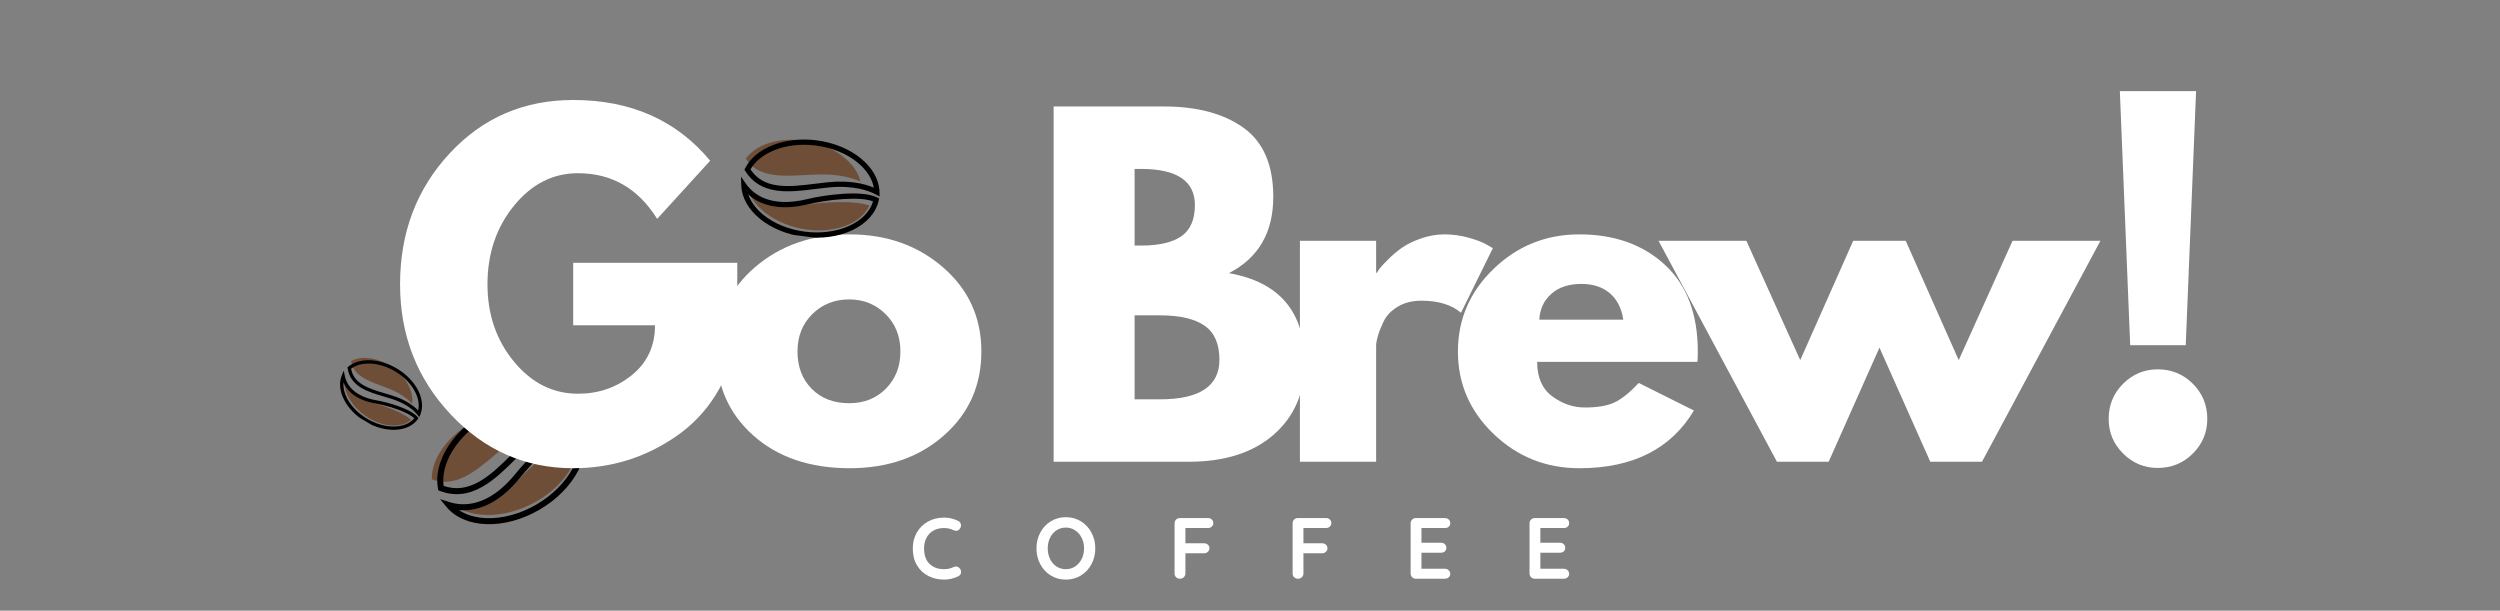
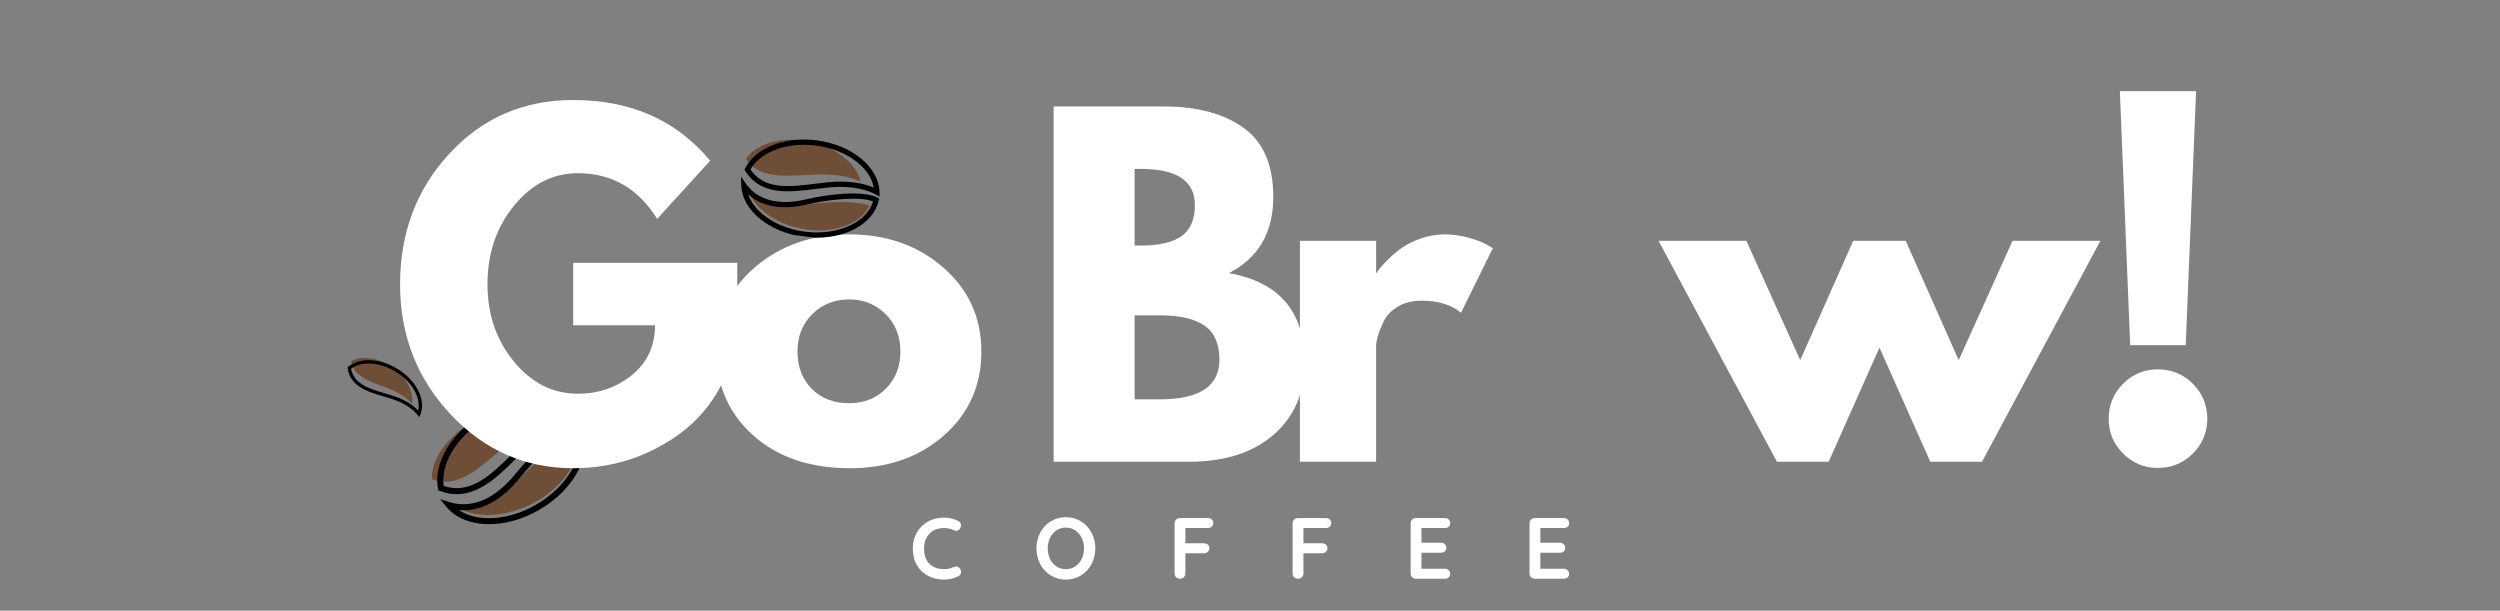
<svg xmlns="http://www.w3.org/2000/svg" version="1.0" preserveAspectRatio="xMidYMid meet" height="448" viewBox="0 0 1375.5 336" zoomAndPan="magnify" width="1834">
  <rect x="0" y="0" width="1375.5" height="336" fill="#808080" stroke="none" />
  <defs>
    <g />
    <clipPath id="f7272595fa">
      <path clip-rule="nonzero" d="M 237 225 L 304 225 L 304 266 L 237 266 Z M 237 225" />
    </clipPath>
    <clipPath id="46c1e5b205">
      <path clip-rule="nonzero" d="M 303.875 205.289 L 334.879 258.379 L 258.484 302.988 L 227.48 249.902 Z M 303.875 205.289" />
    </clipPath>
    <clipPath id="ca7609cef7">
      <path clip-rule="nonzero" d="M 303.875 205.289 L 334.879 258.379 L 258.484 302.988 L 227.48 249.902 Z M 303.875 205.289" />
    </clipPath>
    <clipPath id="82d289f74b">
      <path clip-rule="nonzero" d="M 253 239 L 318 239 L 318 284 L 253 284 Z M 253 239" />
    </clipPath>
    <clipPath id="e3bc208323">
      <path clip-rule="nonzero" d="M 303.875 205.289 L 334.879 258.379 L 258.484 302.988 L 227.48 249.902 Z M 303.875 205.289" />
    </clipPath>
    <clipPath id="e819519d9b">
      <path clip-rule="nonzero" d="M 303.875 205.289 L 334.879 258.379 L 258.484 302.988 L 227.48 249.902 Z M 303.875 205.289" />
    </clipPath>
    <clipPath id="75db2b416b">
      <path clip-rule="nonzero" d="M 240 219 L 320 219 L 320 272 L 240 272 Z M 240 219" />
    </clipPath>
    <clipPath id="4b66c66c3c">
      <path clip-rule="nonzero" d="M 303.875 205.289 L 334.879 258.379 L 258.484 302.988 L 227.48 249.902 Z M 303.875 205.289" />
    </clipPath>
    <clipPath id="e861993ecd">
      <path clip-rule="nonzero" d="M 303.875 205.289 L 334.879 258.379 L 258.484 302.988 L 227.48 249.902 Z M 303.875 205.289" />
    </clipPath>
    <clipPath id="6f47288c94">
      <path clip-rule="nonzero" d="M 242 232 L 323 232 L 323 289 L 242 289 Z M 242 232" />
    </clipPath>
    <clipPath id="544ac1ef38">
      <path clip-rule="nonzero" d="M 303.875 205.289 L 334.879 258.379 L 258.484 302.988 L 227.48 249.902 Z M 303.875 205.289" />
    </clipPath>
    <clipPath id="8d05a470f0">
      <path clip-rule="nonzero" d="M 303.875 205.289 L 334.879 258.379 L 258.484 302.988 L 227.48 249.902 Z M 303.875 205.289" />
    </clipPath>
    <clipPath id="e228ff7999">
      <path clip-rule="nonzero" d="M 318.277 229.992 L 334.793 258.273 L 258.562 302.789 L 242.047 274.508 Z M 318.277 229.992" />
    </clipPath>
    <clipPath id="2281070ab4">
      <path clip-rule="nonzero" d="M 193 196 L 227 196 L 227 223 L 193 223 Z M 193 196" />
    </clipPath>
    <clipPath id="38c9f05ec8">
      <path clip-rule="nonzero" d="M 239.238 215.199 L 221.973 244.184 L 180.105 219.246 L 197.371 190.262 Z M 239.238 215.199" />
    </clipPath>
    <clipPath id="36ab9db9bd">
      <path clip-rule="nonzero" d="M 239.238 215.199 L 221.973 244.184 L 180.105 219.246 L 197.371 190.262 Z M 239.238 215.199" />
    </clipPath>
    <clipPath id="94786def09">
-       <path clip-rule="nonzero" d="M 189 211 L 227 211 L 227 235 L 189 235 Z M 189 211" />
-     </clipPath>
+       </clipPath>
    <clipPath id="2e26fc6a72">
      <path clip-rule="nonzero" d="M 239.238 215.199 L 221.973 244.184 L 180.105 219.246 L 197.371 190.262 Z M 239.238 215.199" />
    </clipPath>
    <clipPath id="fb28b69f70">
      <path clip-rule="nonzero" d="M 239.238 215.199 L 221.973 244.184 L 180.105 219.246 L 197.371 190.262 Z M 239.238 215.199" />
    </clipPath>
    <clipPath id="599edfbd0a">
      <path clip-rule="nonzero" d="M 191 198 L 233 198 L 233 230 L 191 230 Z M 191 198" />
    </clipPath>
    <clipPath id="05c4d9e67b">
      <path clip-rule="nonzero" d="M 239.238 215.199 L 221.973 244.184 L 180.105 219.246 L 197.371 190.262 Z M 239.238 215.199" />
    </clipPath>
    <clipPath id="043c5c54cf">
      <path clip-rule="nonzero" d="M 239.238 215.199 L 221.973 244.184 L 180.105 219.246 L 197.371 190.262 Z M 239.238 215.199" />
    </clipPath>
    <clipPath id="35d8b03ebf">
      <path clip-rule="nonzero" d="M 187 203 L 231 203 L 231 237 L 187 237 Z M 187 203" />
    </clipPath>
    <clipPath id="1b4e2b709f">
      <path clip-rule="nonzero" d="M 239.238 215.199 L 221.973 244.184 L 180.105 219.246 L 197.371 190.262 Z M 239.238 215.199" />
    </clipPath>
    <clipPath id="285380900e">
      <path clip-rule="nonzero" d="M 239.238 215.199 L 221.973 244.184 L 180.105 219.246 L 197.371 190.262 Z M 239.238 215.199" />
    </clipPath>
    <clipPath id="54f7a47ef1">
-       <path clip-rule="nonzero" d="M 231.133 228.793 L 221.855 244.367 L 179.879 219.363 L 189.156 203.789 Z M 231.133 228.793" />
-     </clipPath>
+       </clipPath>
    <clipPath id="a1d6a12a3a">
      <path clip-rule="nonzero" d="M 410 76 L 474 76 L 474 100 L 410 100 Z M 410 76" />
    </clipPath>
    <clipPath id="a0574148a7">
      <path clip-rule="nonzero" d="M 487.312 82.051 L 480.594 134.855 L 403.988 125.109 L 410.707 72.305 Z M 487.312 82.051" />
    </clipPath>
    <clipPath id="01d4b64b79">
      <path clip-rule="nonzero" d="M 487.312 82.051 L 480.594 134.855 L 403.988 125.109 L 410.707 72.305 Z M 487.312 82.051" />
    </clipPath>
    <clipPath id="b2039380c6">
      <path clip-rule="nonzero" d="M 412 107 L 479 107 L 479 127 L 412 127 Z M 412 107" />
    </clipPath>
    <clipPath id="3727aeb2f9">
      <path clip-rule="nonzero" d="M 487.312 82.051 L 480.594 134.855 L 403.988 125.109 L 410.707 72.305 Z M 487.312 82.051" />
    </clipPath>
    <clipPath id="94021644a3">
      <path clip-rule="nonzero" d="M 487.312 82.051 L 480.594 134.855 L 403.988 125.109 L 410.707 72.305 Z M 487.312 82.051" />
    </clipPath>
    <clipPath id="2a04627d57">
      <path clip-rule="nonzero" d="M 409 76 L 484 76 L 484 109 L 409 109 Z M 409 76" />
    </clipPath>
    <clipPath id="6451171ed9">
      <path clip-rule="nonzero" d="M 487.312 82.051 L 480.594 134.855 L 403.988 125.109 L 410.707 72.305 Z M 487.312 82.051" />
    </clipPath>
    <clipPath id="26f76a0471">
      <path clip-rule="nonzero" d="M 487.312 82.051 L 480.594 134.855 L 403.988 125.109 L 410.707 72.305 Z M 487.312 82.051" />
    </clipPath>
    <clipPath id="a9a34f75a2">
      <path clip-rule="nonzero" d="M 407 97 L 484 97 L 484 131 L 407 131 Z M 407 97" />
    </clipPath>
    <clipPath id="64a9d829df">
      <path clip-rule="nonzero" d="M 487.312 82.051 L 480.594 134.855 L 403.988 125.109 L 410.707 72.305 Z M 487.312 82.051" />
    </clipPath>
    <clipPath id="a6e2a93951">
      <path clip-rule="nonzero" d="M 487.312 82.051 L 480.594 134.855 L 403.988 125.109 L 410.707 72.305 Z M 487.312 82.051" />
    </clipPath>
    <clipPath id="0cf885de60">
      <path clip-rule="nonzero" d="M 484.141 106.812 L 480.531 135.172 L 404.082 125.445 L 407.691 97.086 Z M 484.141 106.812" />
    </clipPath>
  </defs>
  <g clip-path="url(#f7272595fa)">
    <g clip-path="url(#46c1e5b205)">
      <g clip-path="url(#ca7609cef7)">
        <path fill-rule="nonzero" fill-opacity="1" d="M 237.594 263.691 C 237.422 258.383 239.43 252.469 243.293 246.949 C 247.84 240.461 254.484 234.938 262.512 230.973 C 271.234 226.668 280.656 224.758 289.043 225.59 C 295.02 226.184 300.047 228.098 303.723 231.16 C 297.93 232.57 289.664 235.914 280.059 243.703 C 277.957 245.406 275.828 247.238 273.77 249.008 C 267.805 254.137 261.633 259.441 255.281 262.473 C 248.961 265.484 243.32 265.879 237.594 263.691" fill="#6f4e37" />
      </g>
    </g>
  </g>
  <g clip-path="url(#82d289f74b)">
    <g clip-path="url(#e3bc208323)">
      <g clip-path="url(#e819519d9b)">
        <path fill-rule="nonzero" fill-opacity="1" d="M 253.906 280.348 C 262.297 280.234 273.5 276.664 285.707 263.453 C 288.957 259.938 295.195 253.969 302.074 248.723 C 308.23 244.027 313.496 240.961 317.41 239.781 C 318.832 245.762 317.293 252.68 313.023 259.402 C 308.383 266.707 300.918 273.152 292.004 277.551 C 282.98 282.008 273.223 283.996 264.535 283.156 C 260.59 282.777 256.992 281.82 253.906 280.348" fill="#6f4e37" />
      </g>
    </g>
  </g>
  <g clip-path="url(#75db2b416b)">
    <g clip-path="url(#4b66c66c3c)">
      <g clip-path="url(#e861993ecd)">
        <path fill-rule="nonzero" fill-opacity="1" d="M 263.703 264.977 C 256.934 268.809 250.676 269.566 244.086 267.344 C 243.254 261.492 244.898 254.793 248.762 248.359 C 253.027 241.258 259.543 235.012 267.605 230.305 C 276.367 225.188 286.047 222.512 294.863 222.766 C 302.227 222.98 308.453 225.215 312.73 229.121 C 306.484 230.711 297.77 234.629 287.805 243.938 C 285.809 245.805 283.773 247.816 281.812 249.762 C 276.051 255.461 270.094 261.359 263.703 264.977 Z M 284.141 252.113 C 286.086 250.188 288.102 248.191 290.066 246.359 C 301.699 235.492 311.449 232.555 316.23 231.77 L 319.047 231.305 L 317.246 229.09 C 307.312 216.871 285.254 216.164 265.934 227.445 C 248.539 237.602 238.281 254.645 240.988 268.883 L 241.16 269.797 L 242.027 270.125 C 249.828 273.059 257.449 272.32 265.332 267.855 C 272.109 264.02 278.223 257.969 284.141 252.113" fill="#000000" />
      </g>
    </g>
  </g>
  <g clip-path="url(#6f47288c94)">
    <g clip-path="url(#544ac1ef38)">
      <g clip-path="url(#8d05a470f0)">
        <g clip-path="url(#e228ff7999)">
          <path fill-rule="nonzero" fill-opacity="1" d="M 252.523 280.656 C 261.066 281.402 273.512 278.594 286.512 262.387 C 289.48 258.684 295.234 252.348 301.668 246.684 C 308.105 241.016 313.582 237.441 317.617 236.258 C 322.633 249.266 313.051 267.133 295.199 277.559 C 286.477 282.652 276.836 285.328 268.047 285.098 C 261.949 284.938 256.617 283.391 252.523 280.656 Z M 318.461 258.344 C 322.871 249.562 323.449 240.781 320.09 233.621 L 319.551 232.473 L 318.301 232.695 C 307.523 234.617 290.488 252.133 283.926 260.312 C 268.617 279.406 254.508 278.523 247.461 276.297 L 242.105 274.602 L 245.688 278.93 C 255.676 290.984 277.676 291.625 296.867 280.418 C 306.453 274.82 314.121 266.984 318.461 258.344" fill="#000000" />
        </g>
      </g>
    </g>
  </g>
  <g fill-opacity="1" fill="#ffffff">
    <g transform="translate(214.665, 254.064)">
      <g>
        <path d="M 190.984 -109.469 L 190.984 -67.062 C 185.93 -43.832 174.875 -26.254 157.812 -14.328 C 140.75 -2.41 121.711 3.547 100.703 3.547 C 74.328 3.547 51.859 -6.32 33.297 -26.062 C 14.734 -45.812 5.453 -69.664 5.453 -97.625 C 5.453 -126.062 14.535 -150.07 32.703 -169.656 C 50.867 -189.25 73.535 -199.047 100.703 -199.047 C 132.453 -199.047 157.57 -187.906 176.062 -165.625 L 146.906 -133.641 C 136.477 -150.391 121.945 -158.766 103.312 -158.766 C 89.57 -158.766 77.844 -152.801 68.125 -140.875 C 58.406 -128.945 53.547 -114.531 53.547 -97.625 C 53.547 -81.039 58.406 -66.863 68.125 -55.094 C 77.844 -43.32 89.57 -37.438 103.312 -37.438 C 114.688 -37.438 124.598 -40.867 133.047 -47.734 C 141.492 -54.609 145.719 -63.734 145.719 -75.109 L 100.703 -75.109 L 100.703 -109.469 Z M 190.984 -109.469" />
      </g>
    </g>
  </g>
  <g fill-opacity="1" fill="#ffffff">
    <g transform="translate(388.779, 254.064)">
      <g>
        <path d="M 25.703 -14.453 C 12.203 -26.461 5.453 -41.863 5.453 -60.656 C 5.453 -79.457 12.477 -94.898 26.531 -106.984 C 40.594 -119.066 57.973 -125.109 78.672 -125.109 C 99.047 -125.109 116.223 -119.023 130.203 -106.859 C 144.18 -94.703 151.172 -79.301 151.172 -60.656 C 151.172 -42.02 144.336 -26.66 130.672 -14.578 C 117.016 -2.492 99.68 3.547 78.672 3.547 C 56.867 3.547 39.211 -2.453 25.703 -14.453 Z M 58.172 -81.266 C 52.723 -75.898 50 -69.031 50 -60.656 C 50 -52.281 52.602 -45.445 57.812 -40.156 C 63.031 -34.863 69.906 -32.219 78.438 -32.219 C 86.645 -32.219 93.395 -34.906 98.688 -40.281 C 103.977 -45.656 106.625 -52.445 106.625 -60.656 C 106.625 -69.031 103.898 -75.898 98.453 -81.266 C 93.004 -86.641 86.332 -89.328 78.438 -89.328 C 70.375 -89.328 63.617 -86.641 58.172 -81.266 Z M 58.172 -81.266" />
      </g>
    </g>
  </g>
  <g fill-opacity="1" fill="#ffffff">
    <g transform="translate(523.093, 254.064)">
      <g />
    </g>
  </g>
  <g fill-opacity="1" fill="#ffffff">
    <g transform="translate(565.492, 254.064)">
      <g>
        <path d="M 14.219 -195.484 L 74.875 -195.484 C 93.195 -195.484 107.805 -191.57 118.703 -183.75 C 129.609 -175.938 135.062 -163.258 135.062 -145.719 C 135.062 -126.133 126.926 -112.156 110.656 -103.781 C 138.457 -98.883 152.359 -82.457 152.359 -54.5 C 152.359 -38.07 146.672 -24.879 135.297 -14.922 C 123.922 -4.973 108.285 0 88.391 0 L 14.219 0 Z M 58.766 -118.953 L 62.312 -118.953 C 72.27 -118.953 79.695 -120.688 84.594 -124.156 C 89.488 -127.633 91.938 -133.32 91.938 -141.219 C 91.938 -154.488 82.062 -161.125 62.312 -161.125 L 58.766 -161.125 Z M 58.766 -34.359 L 72.75 -34.359 C 94.539 -34.359 105.438 -41.625 105.438 -56.156 C 105.438 -64.844 102.711 -71.082 97.266 -74.875 C 91.816 -78.664 83.645 -80.562 72.75 -80.562 L 58.766 -80.562 Z M 58.766 -34.359" />
      </g>
    </g>
  </g>
  <g fill-opacity="1" fill="#ffffff">
    <g transform="translate(700.991, 254.064)">
      <g>
        <path d="M 14.219 0 L 14.219 -121.562 L 56.156 -121.562 L 56.156 -104.016 L 56.625 -104.016 C 56.945 -104.648 57.461 -105.441 58.172 -106.391 C 58.879 -107.336 60.414 -108.992 62.781 -111.359 C 65.156 -113.734 67.688 -115.867 70.375 -117.766 C 73.062 -119.66 76.535 -121.359 80.797 -122.859 C 85.066 -124.359 89.41 -125.109 93.828 -125.109 C 98.41 -125.109 102.91 -124.473 107.328 -123.203 C 111.754 -121.941 115 -120.68 117.062 -119.422 L 120.375 -117.531 L 102.844 -81.984 C 97.625 -86.41 90.352 -88.625 81.031 -88.625 C 75.977 -88.625 71.633 -87.516 68 -85.297 C 64.375 -83.086 61.805 -80.398 60.297 -77.234 C 58.797 -74.078 57.727 -71.395 57.094 -69.188 C 56.469 -66.977 56.156 -65.242 56.156 -63.984 L 56.156 0 Z M 14.219 0" />
      </g>
    </g>
  </g>
  <g fill-opacity="1" fill="#ffffff">
    <g transform="translate(796.692, 254.064)">
      <g>
-         <path d="M 137.203 -54.969 L 49.047 -54.969 C 49.047 -46.438 51.812 -40.117 57.344 -36.016 C 62.875 -31.91 68.875 -29.859 75.344 -29.859 C 82.145 -29.859 87.52 -30.766 91.469 -32.578 C 95.414 -34.398 99.914 -37.992 104.969 -43.359 L 135.297 -28.203 C 122.66 -7.035 101.648 3.547 72.266 3.547 C 53.941 3.547 38.223 -2.727 25.109 -15.281 C 12.004 -27.844 5.453 -42.969 5.453 -60.656 C 5.453 -78.352 12.004 -93.52 25.109 -106.156 C 38.223 -118.789 53.941 -125.109 72.266 -125.109 C 91.535 -125.109 107.211 -119.539 119.297 -108.406 C 131.391 -97.27 137.438 -81.352 137.438 -60.656 C 137.438 -57.812 137.359 -55.914 137.203 -54.969 Z M 50.234 -78.188 L 96.438 -78.188 C 95.488 -84.508 93 -89.367 88.969 -92.766 C 84.945 -96.16 79.773 -97.859 73.453 -97.859 C 66.504 -97.859 60.973 -96.039 56.859 -92.406 C 52.754 -88.781 50.547 -84.039 50.234 -78.188 Z M 50.234 -78.188" />
-       </g>
+         </g>
    </g>
  </g>
  <g fill-opacity="1" fill="#ffffff">
    <g transform="translate(917.266, 254.064)">
      <g>
        <path d="M 88.859 0 L 60.422 0 L -4.734 -121.562 L 43.594 -121.562 L 73.219 -55.922 L 102.359 -121.562 L 131.266 -121.562 L 160.422 -55.922 L 190.031 -121.562 L 238.375 -121.562 L 173.219 0 L 144.781 0 L 116.812 -62.797 Z M 88.859 0" />
      </g>
    </g>
  </g>
  <g clip-path="url(#2281070ab4)">
    <g clip-path="url(#38c9f05ec8)">
      <g clip-path="url(#36ab9db9bd)">
        <path fill-rule="nonzero" fill-opacity="1" d="M 193.199 198.734 C 195.727 197.23 199.129 196.621 202.836 197.016 C 207.195 197.477 211.652 199.215 215.723 202.043 C 220.145 205.117 223.59 209.168 225.434 213.453 C 226.746 216.508 227.164 219.457 226.668 222.055 C 224.434 219.629 220.602 216.52 214.254 213.953 C 212.867 213.391 211.41 212.848 210 212.324 C 205.918 210.809 201.699 209.242 198.527 206.977 C 195.375 204.723 193.676 202.094 193.199 198.734" fill="#6f4e37" />
      </g>
    </g>
  </g>
  <g clip-path="url(#94786def09)">
    <g clip-path="url(#2e26fc6a72)">
      <g clip-path="url(#fb28b69f70)">
        <path fill-rule="nonzero" fill-opacity="1" d="M 189.5 211.098 C 191.805 215.133 196.535 219.602 206.199 221.977 C 208.773 222.609 213.336 224.031 217.719 225.961 C 221.645 227.684 224.539 229.414 226.156 230.996 C 223.641 233.285 219.879 234.391 215.477 234.125 C 210.699 233.832 205.578 231.941 201.059 228.801 C 196.484 225.625 192.906 221.43 190.988 216.996 C 190.117 214.984 189.613 212.984 189.5 211.098" fill="#6f4e37" />
      </g>
    </g>
  </g>
  <g clip-path="url(#599edfbd0a)">
    <g clip-path="url(#05c4d9e67b)">
      <g clip-path="url(#043c5c54cf)">
        <path fill-rule="nonzero" fill-opacity="1" d="M 199.57 211.727 C 195.902 209.473 193.859 206.645 193.172 202.859 C 195.781 200.891 199.465 199.891 203.617 200.039 C 208.199 200.203 212.969 201.688 217.41 204.332 C 222.234 207.203 226.125 211.176 228.359 215.516 C 230.23 219.141 230.816 222.754 230.066 225.875 C 227.625 223.273 223.391 220.102 216.215 217.766 C 214.773 217.301 213.258 216.852 211.789 216.422 C 207.484 215.16 203.035 213.852 199.57 211.727 Z M 211.273 218.18 C 212.73 218.609 214.234 219.051 215.648 219.512 C 224.027 222.234 228.062 226.172 229.723 228.277 L 230.699 229.516 L 231.293 228.051 C 234.551 219.969 228.984 209.094 218.348 202.758 C 208.77 197.051 197.77 196.645 191.594 201.77 L 191.199 202.098 L 191.273 202.605 C 191.938 207.172 194.34 210.664 198.613 213.285 C 202.285 215.543 206.855 216.883 211.273 218.18" fill="#000000" />
      </g>
    </g>
  </g>
  <g clip-path="url(#35d8b03ebf)">
    <g clip-path="url(#1b4e2b709f)">
      <g clip-path="url(#285380900e)">
        <g clip-path="url(#54f7a47ef1)">
          <path fill-rule="nonzero" fill-opacity="1" d="M 188.98 210.508 C 190.91 214.848 195.602 220.125 206.934 222.078 C 209.523 222.527 214.133 223.617 218.598 225.219 C 223.066 226.816 226.266 228.512 227.918 230.148 C 222.961 236.062 211.742 236.207 201.91 230.352 C 197.109 227.492 193.227 223.539 190.988 219.219 C 189.43 216.223 188.754 213.227 188.98 210.508 Z M 217.445 236.473 C 222.883 236.258 227.289 234.188 229.859 230.641 L 230.27 230.074 L 229.828 229.527 C 226.012 224.824 212.965 221.262 207.246 220.273 C 193.895 217.969 190.547 210.898 189.738 206.891 L 189.125 203.84 L 187.988 206.738 C 184.824 214.801 190.406 225.633 200.973 231.926 C 206.25 235.07 212.102 236.684 217.445 236.473" fill="#000000" />
        </g>
      </g>
    </g>
  </g>
  <g fill-opacity="1" fill="#ffffff">
    <g transform="translate(500.315, 318.413)">
      <g>
        <path d="M 26.938 -31.766 C 27.926 -31.254 28.422 -30.441 28.422 -29.328 C 28.422 -28.66 28.18 -28.008 27.703 -27.375 C 27.191 -26.707 26.539 -26.375 25.75 -26.375 C 25.207 -26.375 24.664 -26.516 24.125 -26.797 C 22.57 -27.523 20.891 -27.891 19.078 -27.891 C 16.848 -27.891 14.906 -27.422 13.25 -26.484 C 11.602 -25.547 10.332 -24.227 9.438 -22.531 C 8.551 -20.832 8.109 -18.883 8.109 -16.688 C 8.109 -12.938 9.113 -10.094 11.125 -8.156 C 13.145 -6.219 15.797 -5.25 19.078 -5.25 C 21.016 -5.25 22.695 -5.613 24.125 -6.344 C 24.695 -6.594 25.207 -6.719 25.656 -6.719 C 26.477 -6.719 27.176 -6.367 27.75 -5.672 C 28.227 -5.066 28.469 -4.414 28.469 -3.719 C 28.469 -3.207 28.336 -2.742 28.078 -2.328 C 27.828 -1.922 27.461 -1.609 26.984 -1.391 C 24.504 -0.141 21.867 0.484 19.078 0.484 C 15.961 0.484 13.098 -0.176 10.484 -1.5 C 7.879 -2.82 5.797 -4.77 4.234 -7.344 C 2.68 -9.914 1.906 -13.031 1.906 -16.688 C 1.906 -19.938 2.645 -22.848 4.125 -25.422 C 5.602 -27.992 7.645 -30.004 10.25 -31.453 C 12.852 -32.898 15.797 -33.625 19.078 -33.625 C 21.898 -33.625 24.52 -33.004 26.938 -31.766 Z M 26.938 -31.766" />
      </g>
    </g>
  </g>
  <g fill-opacity="1" fill="#ffffff">
    <g transform="translate(568.352, 318.413)">
      <g>
        <path d="M 34.281 -16.688 C 34.281 -13.539 33.582 -10.656 32.188 -8.031 C 30.789 -5.406 28.859 -3.328 26.391 -1.797 C 23.93 -0.273 21.16 0.484 18.078 0.484 C 14.992 0.484 12.219 -0.273 9.75 -1.797 C 7.289 -3.328 5.367 -5.406 3.984 -8.031 C 2.598 -10.656 1.906 -13.539 1.906 -16.688 C 1.906 -19.832 2.598 -22.719 3.984 -25.344 C 5.367 -27.969 7.289 -30.039 9.75 -31.562 C 12.219 -33.094 14.992 -33.859 18.078 -33.859 C 21.16 -33.859 23.93 -33.094 26.391 -31.562 C 28.859 -30.039 30.789 -27.969 32.188 -25.344 C 33.582 -22.719 34.281 -19.832 34.281 -16.688 Z M 28.094 -16.688 C 28.094 -18.82 27.66 -20.754 26.797 -22.484 C 25.941 -24.211 24.75 -25.586 23.219 -26.609 C 21.695 -27.629 19.984 -28.141 18.078 -28.141 C 16.141 -28.141 14.414 -27.633 12.906 -26.625 C 11.395 -25.625 10.219 -24.25 9.375 -22.5 C 8.531 -20.758 8.109 -18.82 8.109 -16.688 C 8.109 -14.562 8.531 -12.625 9.375 -10.875 C 10.219 -9.125 11.395 -7.75 12.906 -6.75 C 14.414 -5.75 16.141 -5.25 18.078 -5.25 C 19.984 -5.25 21.695 -5.754 23.219 -6.766 C 24.75 -7.785 25.941 -9.16 26.797 -10.891 C 27.66 -12.629 28.094 -14.562 28.094 -16.688 Z M 28.094 -16.688" />
      </g>
    </g>
  </g>
  <g fill-opacity="1" fill="#ffffff">
    <g transform="translate(642.679, 318.413)">
      <g>
        <path d="M 9.531 -27.891 L 9.531 -19.5 L 19.844 -19.5 C 20.664 -19.5 21.352 -19.238 21.906 -18.719 C 22.469 -18.195 22.75 -17.52 22.75 -16.688 C 22.75 -15.988 22.469 -15.367 21.906 -14.828 C 21.352 -14.285 20.664 -14.016 19.844 -14.016 L 9.531 -14.016 L 9.531 -2.906 C 9.531 -2.082 9.234 -1.391 8.641 -0.828 C 8.055 -0.273 7.367 0 6.578 0 C 5.691 0 4.969 -0.27 4.406 -0.812 C 3.852 -1.352 3.578 -2.051 3.578 -2.906 L 3.578 -30.469 C 3.578 -31.301 3.852 -31.992 4.406 -32.547 C 4.969 -33.098 5.66 -33.375 6.484 -33.375 L 21.984 -33.375 C 22.805 -33.375 23.492 -33.113 24.047 -32.594 C 24.609 -32.07 24.891 -31.395 24.891 -30.562 C 24.891 -29.863 24.609 -29.242 24.047 -28.703 C 23.492 -28.16 22.805 -27.891 21.984 -27.891 Z M 9.531 -27.891" />
      </g>
    </g>
  </g>
  <g fill-opacity="1" fill="#ffffff">
    <g transform="translate(707.618, 318.413)">
      <g>
        <path d="M 9.531 -27.891 L 9.531 -19.5 L 19.844 -19.5 C 20.664 -19.5 21.352 -19.238 21.906 -18.719 C 22.469 -18.195 22.75 -17.52 22.75 -16.688 C 22.75 -15.988 22.469 -15.367 21.906 -14.828 C 21.352 -14.285 20.664 -14.016 19.844 -14.016 L 9.531 -14.016 L 9.531 -2.906 C 9.531 -2.082 9.234 -1.391 8.641 -0.828 C 8.055 -0.273 7.367 0 6.578 0 C 5.691 0 4.969 -0.27 4.406 -0.812 C 3.852 -1.352 3.578 -2.051 3.578 -2.906 L 3.578 -30.469 C 3.578 -31.301 3.852 -31.992 4.406 -32.547 C 4.969 -33.098 5.66 -33.375 6.484 -33.375 L 21.984 -33.375 C 22.805 -33.375 23.492 -33.113 24.047 -32.594 C 24.609 -32.07 24.891 -31.395 24.891 -30.562 C 24.891 -29.863 24.609 -29.242 24.047 -28.703 C 23.492 -28.16 22.805 -27.891 21.984 -27.891 Z M 9.531 -27.891" />
      </g>
    </g>
  </g>
  <g fill-opacity="1" fill="#ffffff">
    <g transform="translate(772.556, 318.413)">
      <g>
        <path d="M 22.453 -5.484 C 23.285 -5.484 23.977 -5.203 24.531 -4.641 C 25.094 -4.086 25.375 -3.445 25.375 -2.719 C 25.375 -1.926 25.094 -1.273 24.531 -0.766 C 23.977 -0.254 23.285 0 22.453 0 L 6.484 0 C 5.66 0 4.969 -0.273 4.406 -0.828 C 3.852 -1.391 3.578 -2.082 3.578 -2.906 L 3.578 -30.469 C 3.578 -31.301 3.852 -31.992 4.406 -32.547 C 4.969 -33.098 5.66 -33.375 6.484 -33.375 L 22.453 -33.375 C 23.285 -33.375 23.977 -33.113 24.531 -32.594 C 25.094 -32.07 25.375 -31.395 25.375 -30.562 C 25.375 -29.77 25.102 -29.125 24.562 -28.625 C 24.02 -28.133 23.316 -27.891 22.453 -27.891 L 9.531 -27.891 L 9.531 -19.797 L 20.312 -19.797 C 21.145 -19.797 21.836 -19.531 22.391 -19 C 22.941 -18.477 23.219 -17.805 23.219 -16.984 C 23.219 -16.18 22.945 -15.535 22.406 -15.047 C 21.875 -14.555 21.176 -14.312 20.312 -14.312 L 9.531 -14.312 L 9.531 -5.484 Z M 22.453 -5.484" />
      </g>
    </g>
  </g>
  <g fill-opacity="1" fill="#ffffff">
    <g transform="translate(837.971, 318.413)">
      <g>
        <path d="M 22.453 -5.484 C 23.285 -5.484 23.977 -5.203 24.531 -4.641 C 25.094 -4.086 25.375 -3.445 25.375 -2.719 C 25.375 -1.926 25.094 -1.273 24.531 -0.766 C 23.977 -0.254 23.285 0 22.453 0 L 6.484 0 C 5.66 0 4.969 -0.273 4.406 -0.828 C 3.852 -1.391 3.578 -2.082 3.578 -2.906 L 3.578 -30.469 C 3.578 -31.301 3.852 -31.992 4.406 -32.547 C 4.969 -33.098 5.66 -33.375 6.484 -33.375 L 22.453 -33.375 C 23.285 -33.375 23.977 -33.113 24.531 -32.594 C 25.094 -32.07 25.375 -31.395 25.375 -30.562 C 25.375 -29.77 25.102 -29.125 24.562 -28.625 C 24.02 -28.133 23.316 -27.891 22.453 -27.891 L 9.531 -27.891 L 9.531 -19.797 L 20.312 -19.797 C 21.145 -19.797 21.836 -19.531 22.391 -19 C 22.941 -18.477 23.219 -17.805 23.219 -16.984 C 23.219 -16.18 22.945 -15.535 22.406 -15.047 C 21.875 -14.555 21.176 -14.312 20.312 -14.312 L 9.531 -14.312 L 9.531 -5.484 Z M 22.453 -5.484" />
      </g>
    </g>
  </g>
  <g fill-opacity="1" fill="#ffffff">
    <g transform="translate(1145.967, 253.917)">
      <g>
        <path d="M 26.062 -63.984 L 20.375 -203.781 L 62.312 -203.781 L 56.625 -63.984 Z M 41.234 -50.703 C 48.816 -50.703 55.254 -48.055 60.547 -42.766 C 65.836 -37.473 68.484 -31.035 68.484 -23.453 C 68.484 -16.035 65.836 -9.68 60.547 -4.391 C 55.254 0.898 48.816 3.547 41.234 3.547 C 33.805 3.547 27.445 0.898 22.156 -4.391 C 16.863 -9.68 14.219 -16.035 14.219 -23.453 C 14.219 -31.035 16.863 -37.473 22.156 -42.766 C 27.445 -48.055 33.805 -50.703 41.234 -50.703 Z M 41.234 -50.703" />
      </g>
    </g>
  </g>
  <g clip-path="url(#a1d6a12a3a)">
    <g clip-path="url(#a0574148a7)">
      <g clip-path="url(#01d4b64b79)">
        <path fill-rule="nonzero" fill-opacity="1" d="M 410.363 87.227 C 413.066 83.461 417.602 80.438 423.211 78.672 C 429.809 76.594 437.348 76.305 445.012 77.832 C 453.34 79.488 460.879 83.18 466.242 88.215 C 470.066 91.809 472.527 95.805 473.441 99.879 C 468.684 97.773 461.184 95.691 450.387 95.977 C 448.031 96.039 445.582 96.172 443.215 96.305 C 436.355 96.68 429.266 97.07 423.254 95.789 C 417.273 94.516 413.16 91.785 410.363 87.227" fill="#6f4e37" />
      </g>
    </g>
  </g>
  <g clip-path="url(#b2039380c6)">
    <g clip-path="url(#3727aeb2f9)">
      <g clip-path="url(#94021644a3)">
        <path fill-rule="nonzero" fill-opacity="1" d="M 412.793 107.434 C 418.664 111.82 428.32 115.305 443.797 112.652 C 447.914 111.949 455.406 111.133 462.961 111.16 C 469.719 111.184 474.996 111.859 478.332 113.129 C 476.133 118.023 471.391 121.992 464.859 124.379 C 457.762 126.965 449.168 127.457 440.656 125.762 C 432.039 124.043 424.227 120.234 418.656 115.031 C 416.129 112.668 414.148 110.094 412.793 107.434" fill="#6f4e37" />
      </g>
    </g>
  </g>
  <g clip-path="url(#2a04627d57)">
    <g clip-path="url(#6451171ed9)">
      <g clip-path="url(#26f76a0471)">
        <path fill-rule="nonzero" fill-opacity="1" d="M 427.754 102 C 421.027 101.055 416.293 98.254 412.914 93.207 C 415.449 88.719 420.148 84.953 426.246 82.555 C 432.977 79.902 440.809 79.047 448.895 80.074 C 457.68 81.195 465.805 84.488 471.773 89.355 C 476.758 93.418 479.879 98.281 480.762 103.258 C 475.594 101.035 467.477 99.113 455.625 100.258 C 453.25 100.488 450.773 100.801 448.383 101.102 C 441.359 101.984 434.102 102.898 427.754 102 Z M 448.742 103.969 C 451.113 103.672 453.57 103.363 455.906 103.137 C 469.734 101.801 478.051 104.953 481.777 106.949 L 483.973 108.129 L 483.906 105.637 C 483.527 91.895 468.633 79.676 449.258 77.207 C 431.816 74.988 415.648 81.328 409.949 92.625 L 409.582 93.352 L 410.012 94.039 C 413.848 100.219 419.52 103.762 427.348 104.863 C 434.078 105.812 441.531 104.875 448.742 103.969" fill="#000000" />
      </g>
    </g>
  </g>
  <g clip-path="url(#a9a34f75a2)">
    <g clip-path="url(#64a9d829df)">
      <g clip-path="url(#a6e2a93951)">
        <g clip-path="url(#0cf885de60)">
          <path fill-rule="nonzero" fill-opacity="1" d="M 411.672 106.91 C 417.191 111.973 427.301 116.648 444.918 112.34 C 448.945 111.355 456.297 110.031 463.762 109.531 C 471.234 109.035 476.926 109.473 480.352 110.797 C 476.906 122.473 460.77 129.742 442.863 127.465 C 434.117 126.352 426.02 123.078 420.059 118.246 C 415.922 114.891 413.051 110.98 411.672 106.91 Z M 469.184 126.535 C 476.91 122.801 481.98 117.031 483.465 110.289 L 483.703 109.203 L 482.719 108.695 C 474.234 104.293 453.125 107.359 444.234 109.531 C 423.477 114.605 414.184 106.492 410.488 101.199 L 407.68 97.18 L 407.859 102.082 C 408.359 115.738 423.254 127.883 442.5 130.332 C 452.109 131.555 461.586 130.207 469.184 126.535" fill="#000000" />
        </g>
      </g>
    </g>
  </g>
</svg>